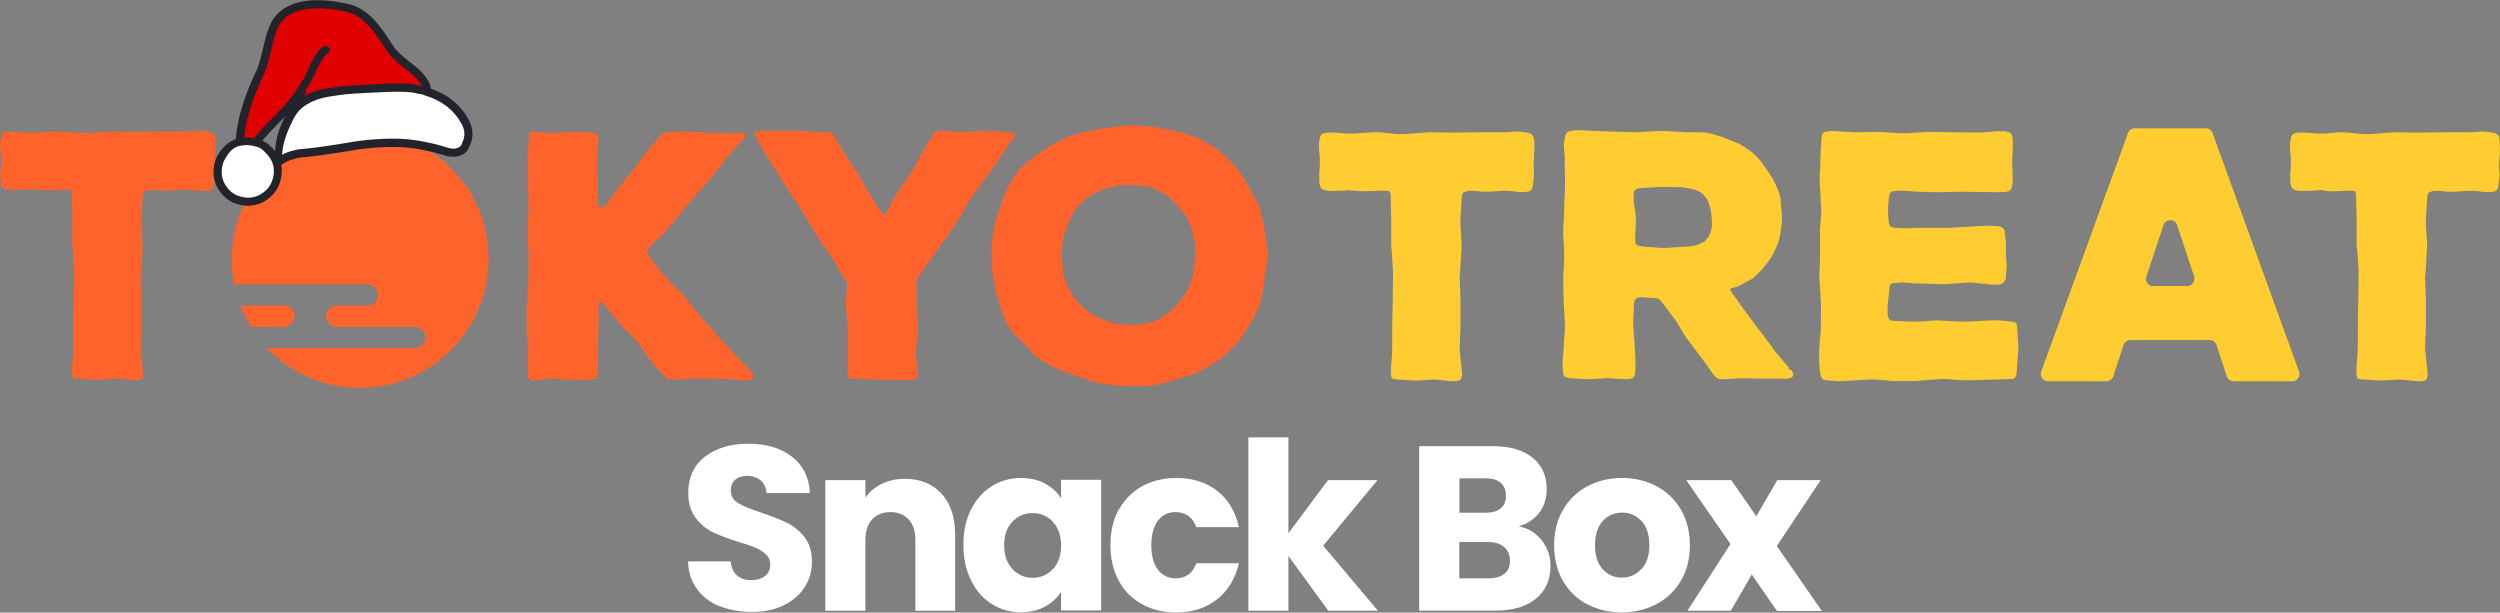
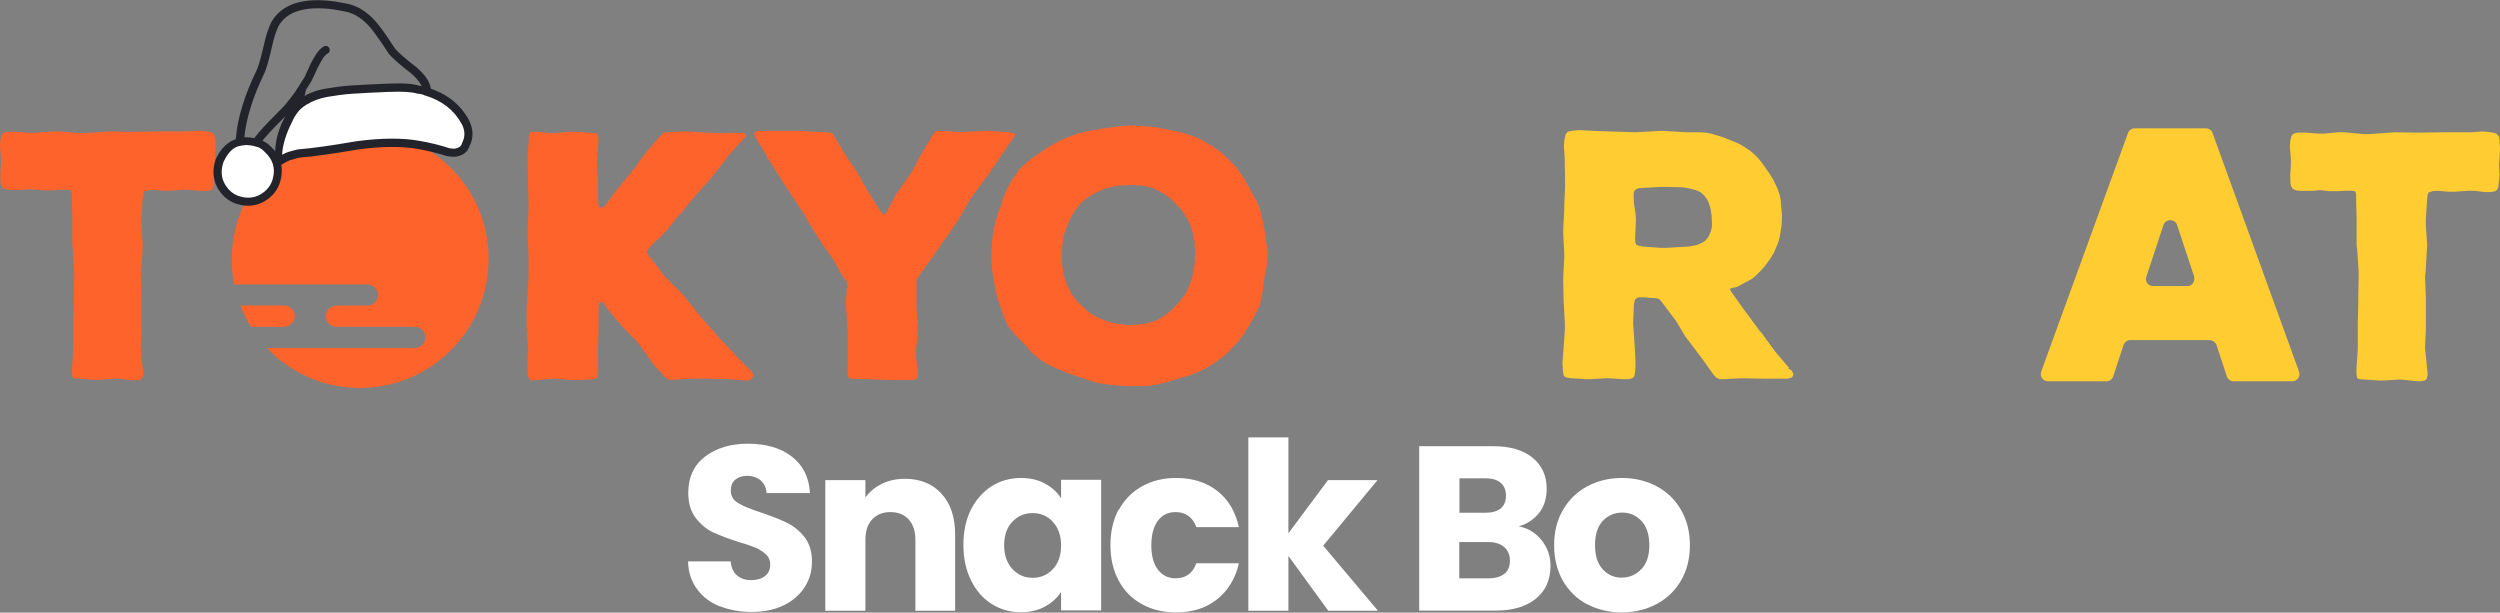
<svg xmlns="http://www.w3.org/2000/svg" id="Isolation_Mode" viewBox="0 0 151 37">
  <rect x="0" y="0" width="151" height="37" fill="#808080" stroke="none" />
  <defs>
    <style>.cls-1{fill:#23232c;}.cls-1,.cls-2,.cls-3,.cls-4,.cls-5{stroke-width:0px;}.cls-2{fill:#e10000;}.cls-3{fill:#fe632c;}.cls-4{fill:#fff;}.cls-5{fill:#ffcd32;}</style>
  </defs>
  <polygon class="cls-3" points="2.72 11.5 3.1 11.5 3.75 11.45 4.07 11.45 4.27 11.5 4.34 11.66 4.34 11.96 4.37 13.17 4.37 14.76 4.4 15.07 4.48 16.33 4.48 16.66 4.46 17.88 4.46 18.22 4.43 19.46 4.43 21.01 4.42 21.33 4.35 22.2 4.35 22.55 4.4 22.79 4.53 22.86 4.76 22.87 5.7 22.94 6.03 22.94 6.96 22.87 7.31 22.89 7.83 22.95 8.21 22.98 8.48 22.94 8.59 22.82 8.66 22.59 8.62 22.25 8.53 21.32 8.5 21.01 8.54 19.79 8.54 17.88 8.5 16.66 8.53 16.33 8.61 15.07 8.62 14.76 8.54 13.5 8.54 13.17 8.62 11.96 8.66 11.69 8.73 11.56 8.94 11.5 9.08 11.48 9.39 11.48 9.91 11.52 10.24 11.52 11.2 11.45 11.51 11.48 12.13 11.53 12.47 11.53 12.72 11.5 12.85 11.39 12.9 11.25 12.94 11.01 12.96 10.83 12.99 10.5 12.96 9.88 12.99 9.56 13.02 8.91 13.01 8.59 13.01 8.45 12.96 8.2 12.86 8.05 12.72 7.97 12.47 7.94 12.31 7.91 11.96 7.9 11.28 7.94 9.75 7.94 8.19 7.96 7.86 7.96 6.67 7.94 5.15 8.04 4.81 8.04 3.59 7.94 3.26 7.94 2.06 8.02 1.73 8.02 .97 7.96 .49 7.96 .29 7.99 .16 8.05 .08 8.2 .02 8.47 0 8.8 .06 9.59 .06 9.9 .02 10.53 .03 10.85 .03 11.01 .08 11.21 .16 11.33 .29 11.42 .51 11.45 .68 11.48 .98 11.48 1.46 11.45 1.81 11.44 2.16 11.45 2.72 11.5" />
  <polygon class="cls-3" points="44.52 21.57 44.31 21.32 43.42 20.38 43.21 20.14 42.37 19.19 42.17 18.93 41.36 17.93 41.15 17.69 40.24 16.79 40.02 16.53 39.26 15.52 39.1 15.33 39.07 15.2 39.16 15.04 39.27 14.92 39.5 14.66 40.02 14.18 40.24 13.95 40.99 13.03 41.2 12.79 41.96 11.87 42.17 11.63 42.96 10.74 43.17 10.48 43.9 9.53 44.1 9.28 44.88 8.42 45.06 8.23 45.07 8.17 45.02 8.12 44.93 8.04 44.71 8.02 43.91 8.04 43.58 8.04 42.8 8.02 41.55 7.94 41.21 7.94 40.26 7.99 40.05 8.04 39.89 8.2 39.16 9.04 38.96 9.28 38.32 10.17 37.21 11.52 36.56 12.41 36.34 12.55 36.18 12.52 36.13 12.28 36.11 11.18 36.11 10.85 36.05 9.75 36.07 9.42 36.13 8.74 36.15 8.47 36.13 8.26 36.07 8.1 35.97 8.04 35.73 8.02 34.8 7.96 34.46 7.96 33.51 8.04 33.18 8.04 32.54 7.97 32.22 7.96 32.02 7.99 31.95 8.1 31.94 8.36 31.87 9.47 31.87 9.8 31.92 12.37 31.92 12.69 31.87 13.84 31.87 14.17 31.92 15.3 31.92 16.74 31.91 17.07 31.84 18.22 31.81 18.54 31.81 20 31.91 21.11 31.87 21.46 31.86 21.98 31.86 22.32 31.87 22.6 31.91 22.79 31.99 22.92 32.14 22.98 33.18 22.89 33.51 22.87 34.46 22.95 35.1 22.95 35.73 22.92 35.99 22.87 36.08 22.79 36.11 22.59 36.13 22.27 36.13 21.97 36.11 21.46 36.11 21.12 36.15 20.01 36.15 18.58 36.19 18.31 36.32 18.23 36.46 18.3 36.56 18.47 36.73 18.71 37.42 19.52 37.62 19.76 38.42 20.57 38.61 20.81 39.26 21.71 39.43 21.97 40.16 22.76 40.34 22.92 40.59 22.94 41.91 22.87 42.24 22.87 43.55 22.89 43.88 22.89 44.99 22.98 45.26 22.98 45.4 22.89 45.47 22.76 45.53 22.67 45.42 22.47 44.52 21.57" />
  <polygon class="cls-3" points="47.18 10.83 48.63 13.03 48.79 13.33 49.39 14.31 49.58 14.6 50.23 15.53 50.42 15.84 50.98 16.82 51.12 16.96 51.17 17.15 51.09 18.27 51.11 18.6 51.19 19.73 51.2 20.06 51.2 22.6 51.25 22.81 51.33 22.87 53.74 22.95 55.11 22.95 55.3 22.92 55.38 22.82 55.44 22.67 55.43 22.38 55.33 21.51 55.33 21.17 55.43 20.06 55.44 19.73 55.36 18.6 55.36 16.93 55.44 16.76 56.12 15.8 56.33 15.53 56.98 14.58 57.19 14.3 57.84 13.34 58.01 13.06 58.6 12.04 58.79 11.77 59.49 10.82 59.7 10.55 61.18 8.36 61.3 8.17 61.33 8.09 61.22 8.04 60.97 7.99 59.79 7.91 59.46 7.91 58.27 7.97 57.94 7.97 56.9 7.91 56.68 7.9 56.51 7.94 56.35 8.13 55.78 9.09 55.6 9.39 55.09 10.36 54.9 10.63 54.27 11.53 54.08 11.8 53.57 12.8 53.41 12.95 53.3 12.91 53.15 12.72 52.6 11.83 52.41 11.53 51.87 10.58 51.71 10.31 51.09 9.39 50.92 9.12 50.31 8.09 50.23 8.02 50.01 7.99 48.8 7.94 48.49 7.91 45.71 7.91 45.6 7.99 45.56 8.1 45.63 8.29 46.23 9.28 46.39 9.56 47.01 10.55 47.18 10.83" />
  <path class="cls-3" d="m76.48,14.55l-.06-.35-.05-.35-.13-.62-.1-.48-.1-.29-.14-.32-.16-.27-.22-.41-.16-.27-.14-.27-.16-.27-.29-.4-.19-.25-.22-.22-.22-.21-.35-.33-.27-.21-.27-.19-.68-.4-.29-.13-.43-.16-.32-.1-.32-.08-.33-.08-.35-.06-.35-.08-.35-.06-.35-.05-.49-.02-.62-.05-.67.05-1.03.13-.32.06-.78.14-.32.08-.32.1-.29.1-.46.19-.29.14-.29.16-.27.16-.62.41-.27.19-.27.21-.35.29-.25.25-.11.17-.21.29-.29.46-.16.32-.08.19-.14.33-.14.48-.13.33-.1.32-.1.35-.08.35-.06.35-.05.35-.02.37-.02.35v.35l.02.35.02.32.06.46.06.32.06.33.06.32.13.43.32.94.16.41.16.27.21.27.21.25.56.56.22.27.25.27.27.22.27.21.32.19.32.16.67.29.35.14.33.11,1.11.37.32.08.29.06.68.08.7.05h1.11l.35-.02.35-.06.35-.08.33-.08.35-.11.67-.21.32-.08.41-.16.29-.13.32-.16.27-.16.37-.25.25-.19.27-.21.22-.21.33-.35.21-.22.21-.27.19-.27.56-.94.14-.29.21-.43.08-.32.06-.33.05-.32.05-.48.13-.62.05-.32.05-.48.02-.33-.11-.71Zm-4.3,1.05l-.05.49-.05.32-.1.48-.13.32-.19.44-.19.29-.27.33-.21.22-.33.33-.25.19-.46.29-.29.13-.46.11-.33.05-.51.05-.35-.02-.51-.06-.32-.06-.43-.14-.32-.13-.33-.16-.29-.19-.41-.35-.25-.25-.13-.14-.22-.29-.1-.16-.16-.29-.08-.16-.1-.29-.05-.14-.08-.32-.02-.19-.06-.33-.02-.33v-.32l.02-.32.02-.29.05-.29.06-.29.06-.14.1-.32.19-.43.06-.13.16-.27.22-.32.22-.25.33-.29.29-.19.48-.25.33-.13.54-.14.32-.06.46-.02.32-.02.67.05.33.06.33.11.29.13.54.32.22.19.32.33.21.22.29.37.16.27.22.46.08.29.13.62.02.33.02.35-.02.32h0Z" />
-   <polygon class="cls-5" points="92.67 8.51 92.62 8.26 92.52 8.12 92.38 8.04 92.13 7.99 91.97 7.97 91.62 7.94 90.94 7.99 89.41 7.99 87.86 8.01 87.52 8.01 86.33 7.99 84.81 8.1 84.47 8.1 83.25 7.99 82.92 7.99 81.73 8.07 81.39 8.07 80.63 8.01 80.15 8.01 79.95 8.05 79.82 8.12 79.74 8.26 79.68 8.53 79.66 8.86 79.72 9.64 79.72 9.96 79.68 10.58 79.69 10.91 79.69 11.06 79.74 11.26 79.82 11.39 79.95 11.47 80.17 11.52 80.34 11.53 80.65 11.53 81.12 11.52 81.47 11.48 81.82 11.52 82.38 11.55 82.76 11.55 83.41 11.52 83.73 11.52 83.93 11.55 84 11.72 84 12.01 84.03 13.23 84.03 14.8 84.06 15.14 84.14 16.38 84.14 16.71 84.12 17.93 84.12 18.27 84.09 19.5 84.09 21.06 84.08 21.39 84.01 22.27 84.01 22.62 84.06 22.84 84.19 22.9 84.43 22.92 85.36 22.98 85.68 22.98 86.62 22.92 86.97 22.95 87.49 23.01 87.87 23.03 88.14 22.98 88.25 22.89 88.32 22.63 88.28 22.3 88.19 21.38 88.16 21.06 88.21 19.84 88.21 17.93 88.16 16.71 88.19 16.38 88.27 15.14 88.28 14.8 88.21 13.57 88.21 13.23 88.28 12.01 88.32 11.74 88.4 11.61 88.6 11.55 88.75 11.53 89.05 11.53 89.57 11.58 89.9 11.58 90.86 11.52 91.17 11.53 91.79 11.6 92.13 11.6 92.38 11.55 92.51 11.45 92.56 11.31 92.6 11.06 92.62 10.9 92.65 10.56 92.62 9.94 92.65 9.63 92.68 8.96 92.67 8.66 92.67 8.51" />
  <path class="cls-5" d="m108.06,22.22l-.64-.75-.21-.25-.75-1.03-.21-.25-.75-1.02-.19-.25-.75-1.06-.08-.16.16-.06.27-.06.27-.14.25-.14.41-.22.22-.19.33-.33.19-.22.19-.25.19-.27.19-.32.14-.32.13-.32.08-.33.06-.35.05-.35.02-.33v-.33l-.05-.46-.02-.33-.06-.33-.11-.33-.14-.32-.14-.29-.25-.4-.19-.27-.29-.41-.21-.25-.21-.21-.22-.19-.4-.27-.27-.16-.32-.14-.33-.13-.32-.13-.32-.1-.43-.13-.32-.06-.35-.02h-.78l-1.37-.08h-.33l-1.4.08-2.46-.08-.92-.05-.32.02-.16.02-.25.06-.13.16-.06.27-.02.13-.02.32.05.68v.33l.02,1.11v.33l-.05,1.1v.33l-.06,1.11v.33l.06,1.11v.33l-.06,1.11v.33l.02,1.1.02.33.06,1.11v.33l-.08,1.11-.02.33-.05.54.02.32.02.29.05.21.13.08.25.05.95.06h.33l.95-.06.98.06h.33l.22-.06.11-.11.05-.25.02-.33v-.33l-.02-.49-.02-.33-.08-1.16-.02-.33.05-1.14.06-.27.16-.13.27-.02.67.05.25.02.13.06.14.16.67.89.19.25.57.95.19.25.67.89.19.25.67.94.16.16.19.08h.27l.92-.05h.33l1.14.02h1.45l.27-.08.08-.19-.11-.22-.22-.13Zm-4.65-8.56l-.08.33-.14.32-.21.25-.25.14-.27.11-.46.08-1.37.08h-.33l-1.08-.08-.25-.05-.14-.06-.05-.13-.02-.22.05-1.14-.02-.35-.05-.35-.05-.33-.02-.48.02-.22.13-.13.14-.06.25-.02,1.05-.06h.33l1.03.02.33.05.46.11.29.13.22.19.19.25.14.32.08.32.05.35.02.35v.29Z" />
-   <polygon class="cls-5" points="121.83 19.63 121.75 19.5 121.62 19.44 120.87 19.36 120.57 19.35 120.25 19.35 118.79 19.43 118.46 19.43 117 19.35 115.87 19.43 115.55 19.43 114.41 19.38 114.19 19.36 114.11 19.28 114.04 19.14 114.01 18.93 114.01 18.47 114.04 18.14 114.11 17.63 114.12 17.31 114.19 17.17 114.28 17.11 114.54 17.09 114.89 17.06 115.71 17.12 116.05 17.12 117.36 17.17 119.01 17.06 119.35 17.09 120.27 17.19 120.68 17.19 120.89 17.15 121.03 17.04 121.13 16.9 121.16 16.65 121.21 16.03 121.16 15.55 121.16 14.87 121.14 14.52 121.1 14.17 121.08 13.93 121.02 13.82 120.89 13.71 120.67 13.66 120.03 13.63 117.71 13.76 115.76 13.76 115.09 13.79 114.43 13.76 114.2 13.69 114.12 13.58 114.08 13.44 114.06 13.22 114.04 12.85 114.04 12.53 114.08 12.02 114.12 11.8 114.14 11.68 114.25 11.58 114.46 11.53 114.62 11.52 114.93 11.52 115.85 11.58 116.93 11.61 117.25 11.61 118.32 11.58 118.65 11.58 120.59 11.61 120.92 11.6 121.08 11.6 121.33 11.55 121.43 11.47 121.51 11.33 121.56 11.07 121.57 10.77 121.56 10.45 121.54 9.94 121.54 9.58 121.57 9.07 121.57 8.51 121.54 8.24 121.49 8.1 121.37 7.99 121.08 7.93 120.57 7.93 119.86 7.99 119.51 8.01 116.7 7.97 116.38 7.97 115.14 8.05 114.81 8.05 113.57 7.97 113.23 7.97 111.98 7.99 110.63 7.91 110.36 7.94 110.2 7.97 110.09 8.05 110.03 8.21 110.01 8.51 109.95 9.58 109.95 9.9 109.91 10.52 109.91 11.01 109.93 11.34 109.99 12.44 110.01 12.77 109.93 13.87 109.93 15.63 109.88 16.76 109.91 17.09 109.98 18.19 109.99 18.52 109.98 19.62 109.98 19.95 109.88 21.05 109.88 21.35 109.87 21.66 109.88 22 109.93 22.47 109.98 22.7 110.03 22.84 110.18 22.95 110.42 22.98 111.12 23.03 112.9 22.92 113.23 22.92 114.31 23.01 115.73 23.01 116.06 22.98 117.14 22.9 117.46 22.89 118.55 22.97 118.89 22.97 121.6 22.89 121.7 22.81 121.78 22.67 121.81 22.44 121.89 21.33 121.91 21 121.84 19.85 121.83 19.63" />
  <polygon class="cls-5" points="150.98 8.51 150.94 8.26 150.84 8.12 150.7 8.04 150.44 7.99 150.29 7.97 149.94 7.94 149.25 7.99 147.71 7.99 146.17 8.01 145.84 8.01 144.65 7.99 143.12 8.1 142.79 8.1 141.57 7.99 141.23 7.99 140.38 8.07 140.04 8.07 139.28 8.01 138.8 8.01 138.6 8.05 138.47 8.12 138.39 8.26 138.33 8.53 138.31 8.86 138.37 9.64 138.37 9.96 138.33 10.58 138.34 10.91 138.34 11.06 138.39 11.26 138.47 11.39 138.6 11.47 138.82 11.52 138.99 11.53 139.3 11.53 139.77 11.52 140.12 11.48 140.47 11.52 140.69 11.55 141.07 11.55 141.73 11.52 142.04 11.52 142.25 11.55 142.31 11.72 142.31 12.01 142.34 13.23 142.34 14.8 142.38 15.14 142.46 16.38 142.46 16.71 142.44 17.93 142.44 18.27 142.41 19.5 142.41 21.06 142.39 21.39 142.33 22.27 142.33 22.62 142.38 22.84 142.5 22.9 142.74 22.92 143.68 22.98 144.01 22.98 144.93 22.92 145.28 22.95 145.81 23.01 146.19 23.03 146.46 22.98 146.57 22.89 146.63 22.63 146.6 22.3 146.51 21.38 146.47 21.06 146.52 19.84 146.52 17.93 146.47 16.71 146.51 16.38 146.58 15.14 146.6 14.8 146.52 13.57 146.52 13.23 146.6 12.01 146.63 11.74 146.71 11.61 146.92 11.55 147.06 11.53 147.36 11.53 147.89 11.58 148.22 11.58 149.17 11.52 149.49 11.53 150.11 11.6 150.44 11.6 150.7 11.55 150.83 11.45 150.89 11.31 150.92 11.06 150.94 10.9 150.97 10.56 150.94 9.94 150.97 9.63 151 8.96 150.98 8.66 150.98 8.51" />
  <path class="cls-5" d="m133.45,20.54h-4.78c-.19,0-.35.13-.41.3l-.62,1.89c-.06.17-.22.3-.41.3h-3.53c-.3,0-.51-.3-.41-.59l5.24-14.4c.06-.17.22-.29.41-.29h4.29c.19,0,.35.11.41.29l5.22,14.4c.11.29-.11.59-.41.59h-3.54c-.19,0-.35-.13-.41-.3l-.62-1.89c-.06-.17-.24-.3-.43-.3Zm-.92-3.83l-1.03-3.11c-.13-.4-.7-.4-.83,0l-1.03,3.11c-.1.29.11.57.41.57h2.06c.29.02.49-.29.41-.57Z" />
  <path class="cls-3" d="m17.8,19.09c0-.35-.29-.64-.64-.64h-2.64c.17.44.38.87.64,1.29h2c.35-.02.64-.3.64-.65Z" />
  <path class="cls-3" d="m21.77,7.88c-4.29,0-7.77,3.48-7.77,7.78,0,.52.05,1.03.14,1.52h8.05c.35,0,.64.29.64.64s-.29.64-.64.64h-1.86c-.35,0-.64.29-.64.64s.29.64.64.64h4.73c.35,0,.64.29.64.64s-.29.64-.64.64h-8.94c1.41,1.49,3.41,2.41,5.62,2.41,4.29,0,7.77-3.48,7.77-7.77.03-4.29-3.45-7.77-7.75-7.77Z" />
  <circle class="cls-4" cx="14.96" cy="10.35" r="1.89" />
-   <path class="cls-2" d="m20.92.45l-.71-.13c-1.85-.25-3.05.13-3.6,1.14-.14.31-.28.69-.37,1.12-.18.77-.33,1.33-.46,1.68-.75,1.53-1.17,2.89-1.27,4.1l-.02.13s-.03.09-.06.16c.11-.03.23-.06.35-.05l.72.03c.1-.17.21-.31.35-.47.3-.35.81-.88,1.53-1.6.19-.22.41-.5.66-.84.07-.12.16-.26.26-.39.11-.16.21-.33.33-.51.02-.03.08-.17.19-.4.09-.23.23-.51.4-.8.15-.29.33-.49.49-.58-.17.09-.34.29-.49.58-.17.29-.3.57-.4.8-.11.23-.17.37-.19.4-.12.18-.21.35-.33.51l-.18.82-.04.11-.02.11c.1-.1.24-.19.37-.27.38-.23.83-.4,1.35-.49.54-.09,1.05-.16,1.55-.19.61-.04,1.34-.07,2.17-.11.83-.03,1.44,0,1.84.12h.02s.07.01.1.02h.02c.08.02.18.04.29.07v.02s.03,0,.05,0c0-.08.01-.15,0-.18-.05-.36-.32-.73-.78-1.13-.63-.49-1.07-.87-1.32-1.15-.37-.57-.68-1.03-.97-1.4-.53-.68-1.13-1.1-1.79-1.23h0Z" />
  <path class="cls-1" d="m14.43,8.74c-.13-.02-.22-.15-.2-.29l.02-.13c.1-1.22.54-2.63,1.29-4.16.12-.31.27-.87.44-1.62.09-.4.22-.8.39-1.17.62-1.12,1.91-1.55,3.86-1.28l.73.13c.73.15,1.38.6,1.94,1.33.29.37.6.83.97,1.4.25.28.68.65,1.27,1.1.54.47.81.87.88,1.28.01.05,0,.1,0,.15,0,.02,0,.05,0,.08,0,.14-.11.25-.24.25-.14,0-.25-.11-.25-.24,0-.04,0-.08,0-.11,0-.02,0-.03,0-.04-.04-.29-.27-.61-.7-.99-.62-.47-1.07-.87-1.34-1.17,0,0-.02-.02-.02-.03-.36-.57-.68-1.02-.96-1.39-.49-.63-1.04-1.02-1.64-1.14l-.71-.13c-1.71-.23-2.84.11-3.34,1.01-.15.32-.27.69-.35,1.06-.18.79-.33,1.35-.47,1.71-.73,1.5-1.15,2.85-1.25,4.03l-.03.15c-.02.13-.15.22-.29.2h0Z" />
  <path class="cls-1" d="m15.52,8.78s-.16-.08-.19-.1c-.12-.07-.14-.06-.07-.18.11-.18.23-.34.39-.52.29-.34.78-.84,1.54-1.61.17-.2.39-.48.63-.81.06-.11.16-.24.25-.38,0,0,0,0,0-.01.07-.1.13-.2.19-.3.04-.07.08-.13.13-.2.01-.02.04-.08.07-.15l.1-.22c.1-.25.24-.54.41-.82.18-.33.38-.56.59-.68.12-.06.27-.02.33.11.06.12.02.27-.11.33-.06.03-.21.13-.39.48-.16.27-.29.53-.39.78l-.11.23c-.06.14-.09.19-.12.23-.03.05-.07.12-.11.18-.06.1-.12.19-.18.28l-.17.78c-.03.13-.16.22-.3.19-.06-.01-.11-.05-.14-.09-.12.16-.24.3-.34.42-.76.76-1.25,1.27-1.53,1.6-.14.15-.24.28-.33.44-.05.09-.02.08-.12.06l-.05-.03Z" />
  <path class="cls-4" d="m27.08,9.2c.18.03.34.05.48.02.19-.03.34-.11.46-.23.05-.08.09-.15.13-.23.23-.44.22-.92-.05-1.4-.49-.88-1.26-1.47-2.32-1.8h-.05s0-.03,0-.03c-.11-.04-.21-.05-.29-.07h-.02s-.07-.01-.1-.02h-.02c-.4-.13-1.01-.15-1.84-.12-.83.03-1.56.07-2.17.11-.49.03-1.01.1-1.55.19-.52.09-.97.26-1.35.49-.13.08-.27.17-.37.27-.1.1-.2.2-.27.3-.11.15-.21.3-.29.47-.03.05-.03.08-.06.12-.43.81-.6,1.64-.51,2.49.27-.17.53-.32.81-.46.12-.01.24-.02.38-.03.72-.05,1.87-.21,3.48-.49,1.48-.2,2.72-.21,3.73-.02.63.12,1.21.26,1.77.44h0Z" />
  <path class="cls-1" d="m17.6,9.66c.11-.03.38-.13.51-.14.75-.06,1.93-.22,3.5-.49,1.45-.2,2.68-.2,3.65-.03.65.12,1.22.26,1.73.43.01,0,.02,0,.03,0,.23.04.41.05.57.02.24-.04.44-.14.6-.31.01-.01.02-.03.03-.04.05-.08.11-.17.13-.25.27-.52.25-1.08-.05-1.64-.52-.93-1.31-1.55-2.44-1.91-.02-.01-.04-.03-.07-.03-.13-.04-.24-.06-.34-.08h-.09c-.4-.14-1.01-.18-1.93-.14-.89.04-1.6.07-2.17.11-.53.03-1.09.11-1.57.19-.54.09-1.02.27-1.43.52-.12.07-.28.18-.42.31-.11.11-.22.22-.3.33-.13.17-.23.33-.31.5-.02.03-.03.06-.04.09,0,.01,0,.02-.02.04-.45.85-.63,1.74-.53,2.64.01.11.1.2.2.22.02,0,.05,0,.07,0,0,0,.48-.29.66-.35Zm10.31-1c-.02.05-.05.11-.09.16-.08.08-.18.12-.31.15-.09.02-.22.01-.38-.02-.53-.18-1.11-.32-1.78-.44-1.03-.19-2.31-.18-3.82.02-1.56.27-2.66.42-3.39.48-.14,0-.33.06-.45.09-.35.08-.55.19-.65.25.02-.61.28-1.37.59-1.96.02-.03.03-.06.04-.09,0-.01,0-.02.02-.05.07-.15.15-.28.27-.44.05-.08.14-.17.24-.26.08-.07.19-.16.33-.24.36-.22.79-.38,1.26-.46.47-.08,1.01-.16,1.52-.19.57-.04,1.28-.07,2.16-.11.85-.03,1.41,0,1.76.11,0,0,.04,0,.04,0l.11.02c.05,0,.11.02.18.04.03.02.07.04.11.05h.02c1,.31,1.72.86,2.18,1.69.23.41.24.8.03,1.19Z" />
  <path class="cls-1" d="m14.59,12.39c-.15-.03-.28-.07-.4-.11-.38-.15-.68-.39-.93-.74-.32-.46-.43-.98-.33-1.55.03-.15.07-.28.11-.4.31-.64.73-1.06,1.3-1.21.1-.03.38-.1.54-.09.09,0,.26.02.35.03.02,0,.29.06.3.07.35.08.63.25.88.51.07.06.16.17.25.29.15.22.25.43.3.63.08.29.08.59.02.91-.1.56-.39,1.01-.85,1.33-.46.32-.98.43-1.55.33h0Zm.76-3.57c-.11-.03-.31-.05-.46-.06-.09,0-.38.04-.45.06-.43.11-.7.47-.94.96-.02.08-.06.19-.08.3-.08.43,0,.82.25,1.18.19.27.41.45.69.56.1.03.21.07.32.09.44.08.82,0,1.18-.25.36-.25.57-.58.65-1.01.05-.25.04-.48-.02-.7-.04-.15-.11-.3-.23-.47-.06-.09-.13-.17-.18-.21-.19-.2-.32-.34-.56-.4,0,0-.12-.03-.16-.04Z" />
  <path class="cls-4" d="m43.48,36.63c-.58-.24-1.04-.58-1.38-1.05-.34-.46-.53-1.02-.54-1.67h2.57c.04.37.16.65.38.84.22.19.5.29.85.29s.64-.08.85-.25c.21-.16.31-.39.31-.69,0-.25-.08-.45-.25-.61-.17-.16-.37-.29-.61-.4-.24-.1-.58-.22-1.03-.35-.64-.2-1.16-.4-1.57-.59-.41-.2-.75-.49-1.05-.88-.29-.39-.44-.89-.44-1.51,0-.92.33-1.65,1-2.17.67-.52,1.54-.79,2.62-.79s1.98.26,2.65.79c.67.52,1.03,1.25,1.08,2.19h-2.62c-.02-.32-.14-.57-.35-.76-.22-.18-.5-.28-.83-.28-.29,0-.53.08-.71.23s-.27.38-.27.67c0,.32.15.57.45.75.3.18.77.37,1.41.58.64.22,1.16.42,1.56.62s.75.49,1.04.86c.29.38.44.86.44,1.46s-.14,1.08-.43,1.54c-.29.46-.71.83-1.25,1.1-.55.27-1.19.41-1.94.41s-1.38-.12-1.95-.35Z" />
  <path class="cls-4" d="m56.86,29.81c.55.6.83,1.42.83,2.47v4.61h-2.4v-4.29c0-.53-.14-.94-.41-1.23-.27-.29-.64-.44-1.1-.44s-.83.15-1.1.44c-.27.29-.41.7-.41,1.23v4.29h-2.42v-7.89h2.42v1.05c.25-.35.58-.62.99-.83.42-.2.88-.3,1.4-.3.92,0,1.66.3,2.21.9Z" />
  <path class="cls-4" d="m58.64,30.79c.31-.61.72-1.08,1.25-1.42.53-.33,1.12-.5,1.77-.5.56,0,1.04.11,1.46.34.42.23.74.52.97.89v-1.12h2.42v7.89h-2.42v-1.12c-.24.37-.56.66-.98.89-.42.23-.91.34-1.46.34-.64,0-1.23-.17-1.75-.5-.53-.33-.95-.81-1.25-1.43-.31-.62-.46-1.33-.46-2.14s.15-1.52.46-2.14Zm4.95.72c-.33-.35-.74-.52-1.22-.52s-.89.17-1.22.52c-.33.34-.5.82-.5,1.42s.17,1.08.5,1.44c.33.35.74.53,1.22.53s.89-.17,1.22-.52c.33-.35.5-.83.5-1.43s-.17-1.08-.5-1.43Z" />
  <path class="cls-4" d="m67.58,30.79c.33-.61.8-1.08,1.4-1.42.6-.33,1.28-.5,2.06-.5.99,0,1.82.26,2.48.78.67.52,1.1,1.25,1.31,2.19h-2.57c-.22-.6-.64-.91-1.26-.91-.44,0-.8.17-1.06.52-.26.34-.4.84-.4,1.48s.13,1.13.4,1.48c.26.34.62.52,1.06.52.62,0,1.04-.3,1.26-.91h2.57c-.21.92-.65,1.65-1.32,2.18-.67.53-1.49.79-2.48.79-.77,0-1.46-.17-2.06-.5-.6-.33-1.07-.8-1.4-1.42-.33-.61-.5-1.33-.5-2.15s.17-1.54.5-2.15Z" />
  <path class="cls-4" d="m80.23,36.89l-2.41-3.31v3.31h-2.42v-10.47h2.42v5.79l2.39-3.21h2.99l-3.28,3.96,3.31,3.93h-3Z" />
  <path class="cls-4" d="m93.13,32.65c.35.45.52.96.52,1.53,0,.83-.29,1.49-.87,1.97s-1.39.73-2.43.73h-4.63v-9.93h4.47c1.01,0,1.8.23,2.37.69.57.46.86,1.09.86,1.88,0,.58-.15,1.07-.46,1.46-.31.39-.71.66-1.22.81.58.12,1.04.41,1.39.86Zm-4.98-1.68h1.58c.4,0,.7-.09.91-.26s.32-.43.32-.77-.11-.6-.32-.78-.52-.27-.91-.27h-1.58v2.08Zm2.72,3.69c.22-.18.33-.45.33-.8s-.12-.62-.35-.82-.55-.3-.96-.3h-1.75v2.19h1.78c.41,0,.72-.09.94-.28Z" />
  <path class="cls-4" d="m95.86,36.5c-.62-.33-1.1-.8-1.46-1.42-.35-.61-.53-1.33-.53-2.15s.18-1.53.54-2.14c.36-.62.85-1.09,1.47-1.42.62-.33,1.32-.5,2.09-.5s1.47.17,2.09.5c.62.33,1.11.8,1.47,1.42.36.62.54,1.33.54,2.14s-.18,1.53-.54,2.14c-.36.62-.86,1.09-1.48,1.42-.63.33-1.33.5-2.1.5s-1.47-.17-2.09-.5Zm3.27-2.11c.33-.34.49-.83.49-1.46s-.16-1.12-.47-1.46c-.32-.34-.71-.51-1.17-.51s-.86.17-1.17.5c-.31.33-.47.82-.47,1.46s.15,1.12.46,1.46c.31.34.69.51,1.15.51s.86-.17,1.18-.51Z" />
-   <path class="cls-4" d="m107.32,36.89l-1.51-2.19-1.27,2.19h-2.62l2.6-4.03-2.67-3.86h2.72l1.51,2.18,1.27-2.18h2.62l-2.65,3.98,2.72,3.92h-2.72Z" />
</svg>